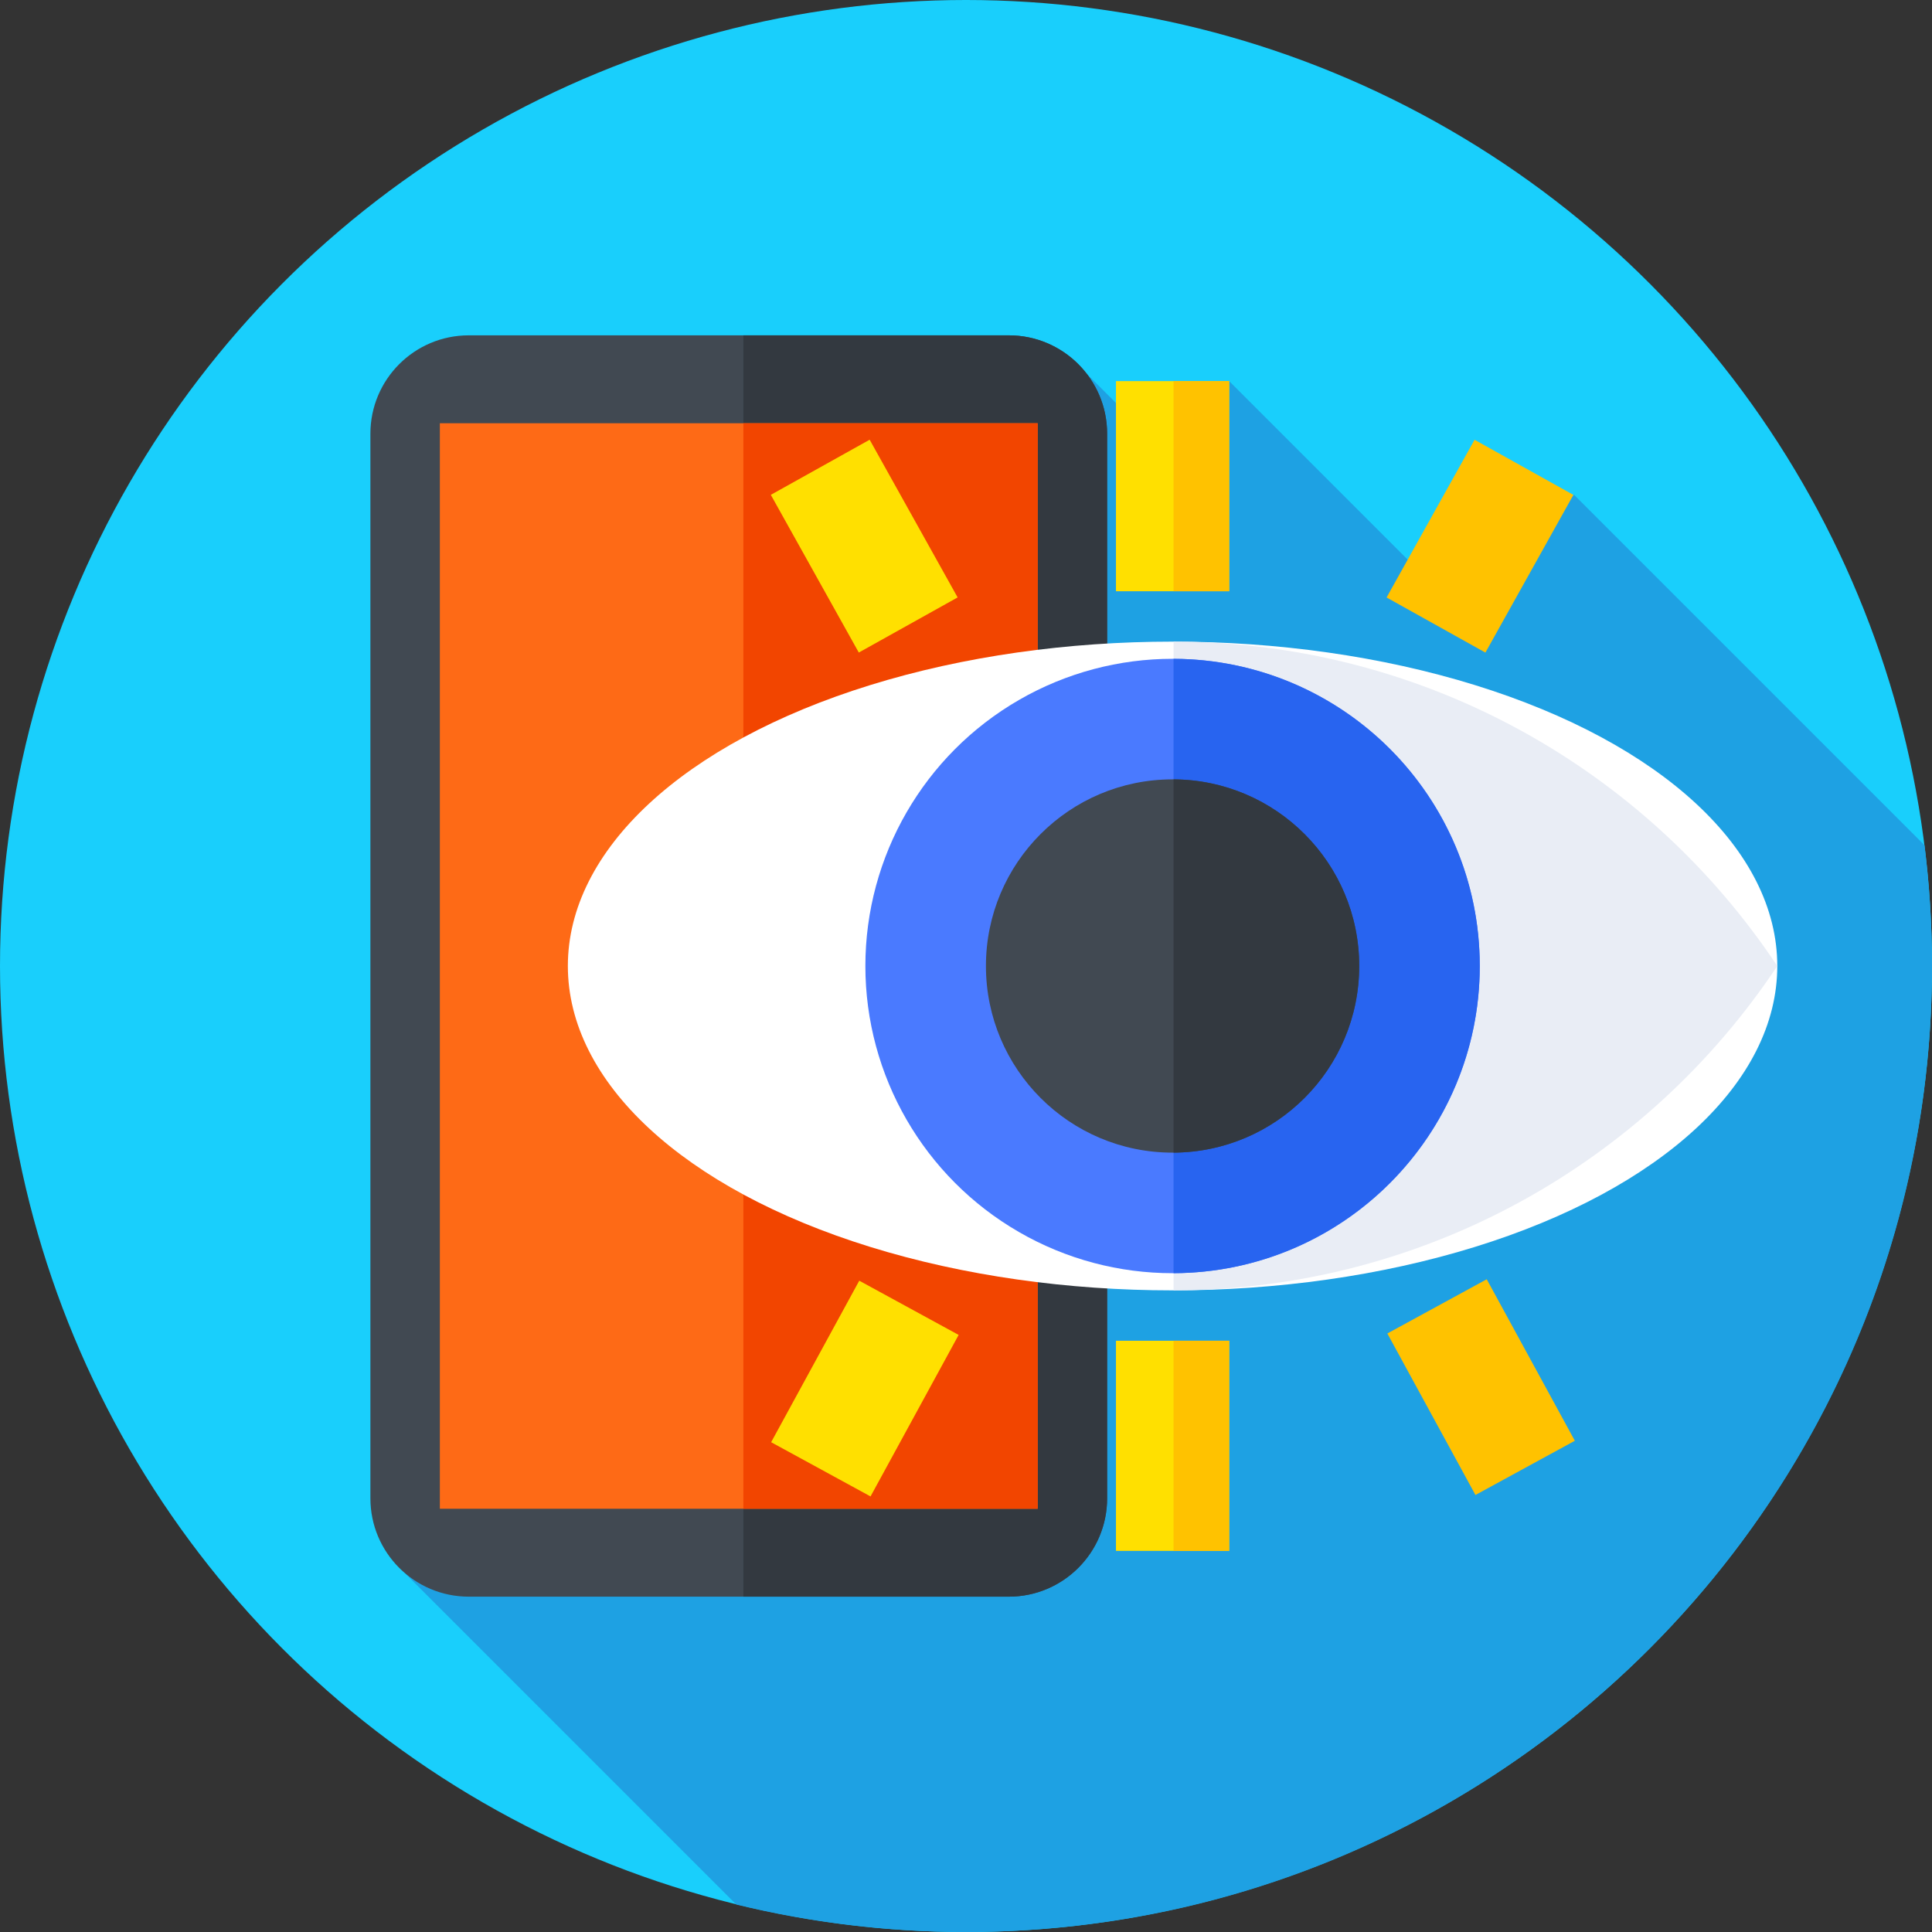
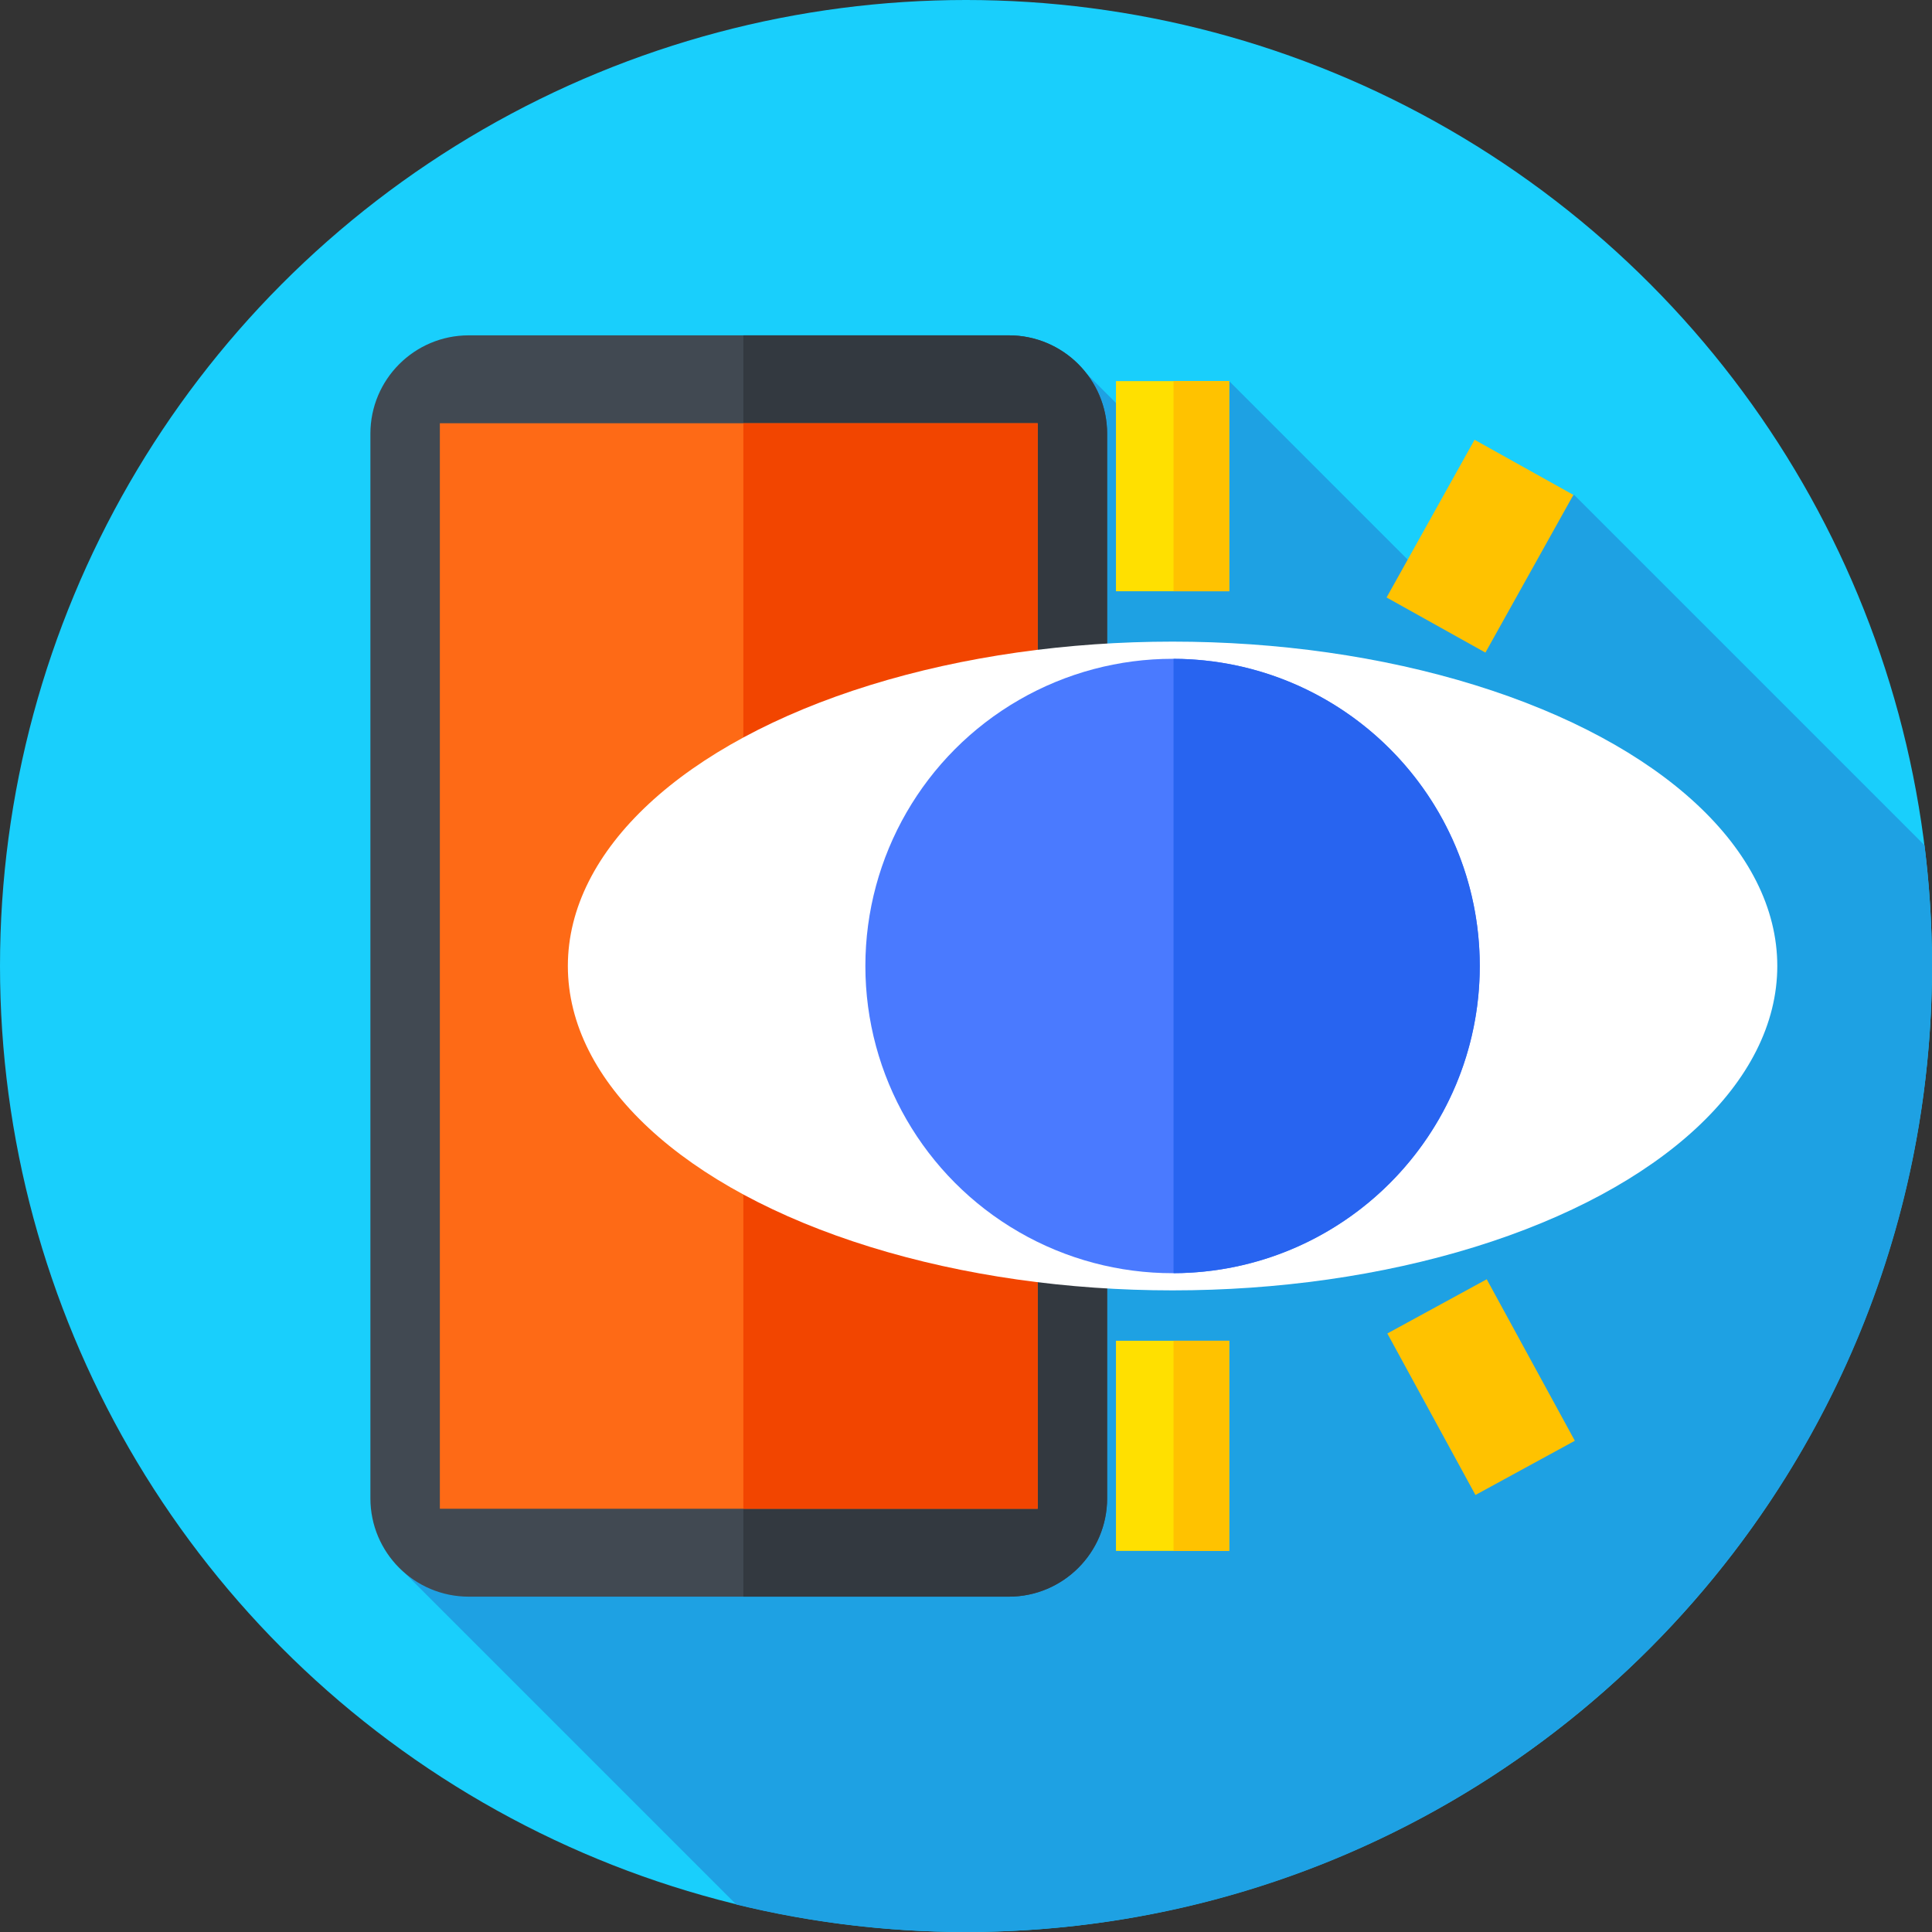
<svg xmlns="http://www.w3.org/2000/svg" width="1024" height="1024" id="Layer_1" enable-background="new 0 0 512 512" viewBox="0 0 512 512">
  <rect x="0" y="0" width="512" height="512" fill="#333333" stroke="none" />
  <circle cx="256" cy="256" fill="#19cffc" r="256" />
  <path d="m512 256c0-10.838-.674-21.518-1.981-32.002l-92.894-92.894-27.913 33.364-63.468-63.468-8.607 27.19-29.153-29.154-183.413 315.138 90.541 90.541c19.515 4.761 39.907 7.285 60.888 7.285 141.385 0 256-114.615 256-256z" fill="#1ea1e3" />
  <path d="m267.331 423.131h-143.101c-14.398 0-26.07-11.672-26.07-26.07v-282.122c0-14.398 11.672-26.07 26.07-26.07h143.102c14.398 0 26.07 11.672 26.07 26.07v282.122c0 14.398-11.673 26.07-26.071 26.07z" fill="#414952" />
  <path d="m267.331 88.869h-70.331v334.263h70.331c14.398 0 26.07-11.672 26.07-26.07v-282.123c.001-14.398-11.672-26.07-26.07-26.07z" fill="#333940" />
  <path d="m116.567 112.165h158.427v287.669h-158.427z" fill="#fe6a16" />
  <path d="m197 112.165h77.994v287.669h-77.994z" fill="#f24500" />
  <ellipse cx="310.744" cy="256" fill="#fff" rx="160.256" ry="85.963" />
-   <path d="m471 256c-34.411-51.748-93.217-85.871-160-85.959v171.917c66.783-.087 125.589-34.21 160-85.958z" fill="#e9edf5" />
  <circle cx="310.744" cy="256" fill="#4a7aff" r="81.411" />
  <path d="m392.155 256c0-44.876-36.311-81.265-81.155-81.404v162.808c44.843-.139 81.155-36.528 81.155-81.404z" fill="#2864f0" />
-   <circle cx="310.744" cy="256" fill="#414952" r="49.461" />
-   <path d="m360.205 256c0-27.231-22.007-49.316-49.205-49.455v98.91c27.198-.139 49.205-22.224 49.205-49.455z" fill="#333940" />
  <path d="m295.744 101h30v55.689h-30z" fill="#ffe000" />
  <path d="m368.425 129.697h47.873v30h-47.873z" fill="#ffc200" transform="matrix(.487 -.873 .873 .487 74.81 416.81)" />
-   <path d="m214.126 120.76h30v47.873h-30z" fill="#ffe000" transform="matrix(.873 -.487 .487 .873 -41.466 129.995)" />
  <path d="m295.744 355.311h30v55.689h-30z" fill="#ffe000" />
  <path d="m311 101h14.744v55.689h-14.744z" fill="#ffc200" />
  <path d="m311 355.311h14.744v55.689h-14.744z" fill="#ffc200" />
-   <path d="m204.751 352.803h48.749v30h-48.749z" fill="#ffe000" transform="matrix(.479 -.878 .878 .479 -203.476 392.978)" />
  <path d="m377.362 343.429h30v48.749h-30z" fill="#ffc200" transform="matrix(.878 -.479 .479 .878 -128.167 232.612)" />
</svg>